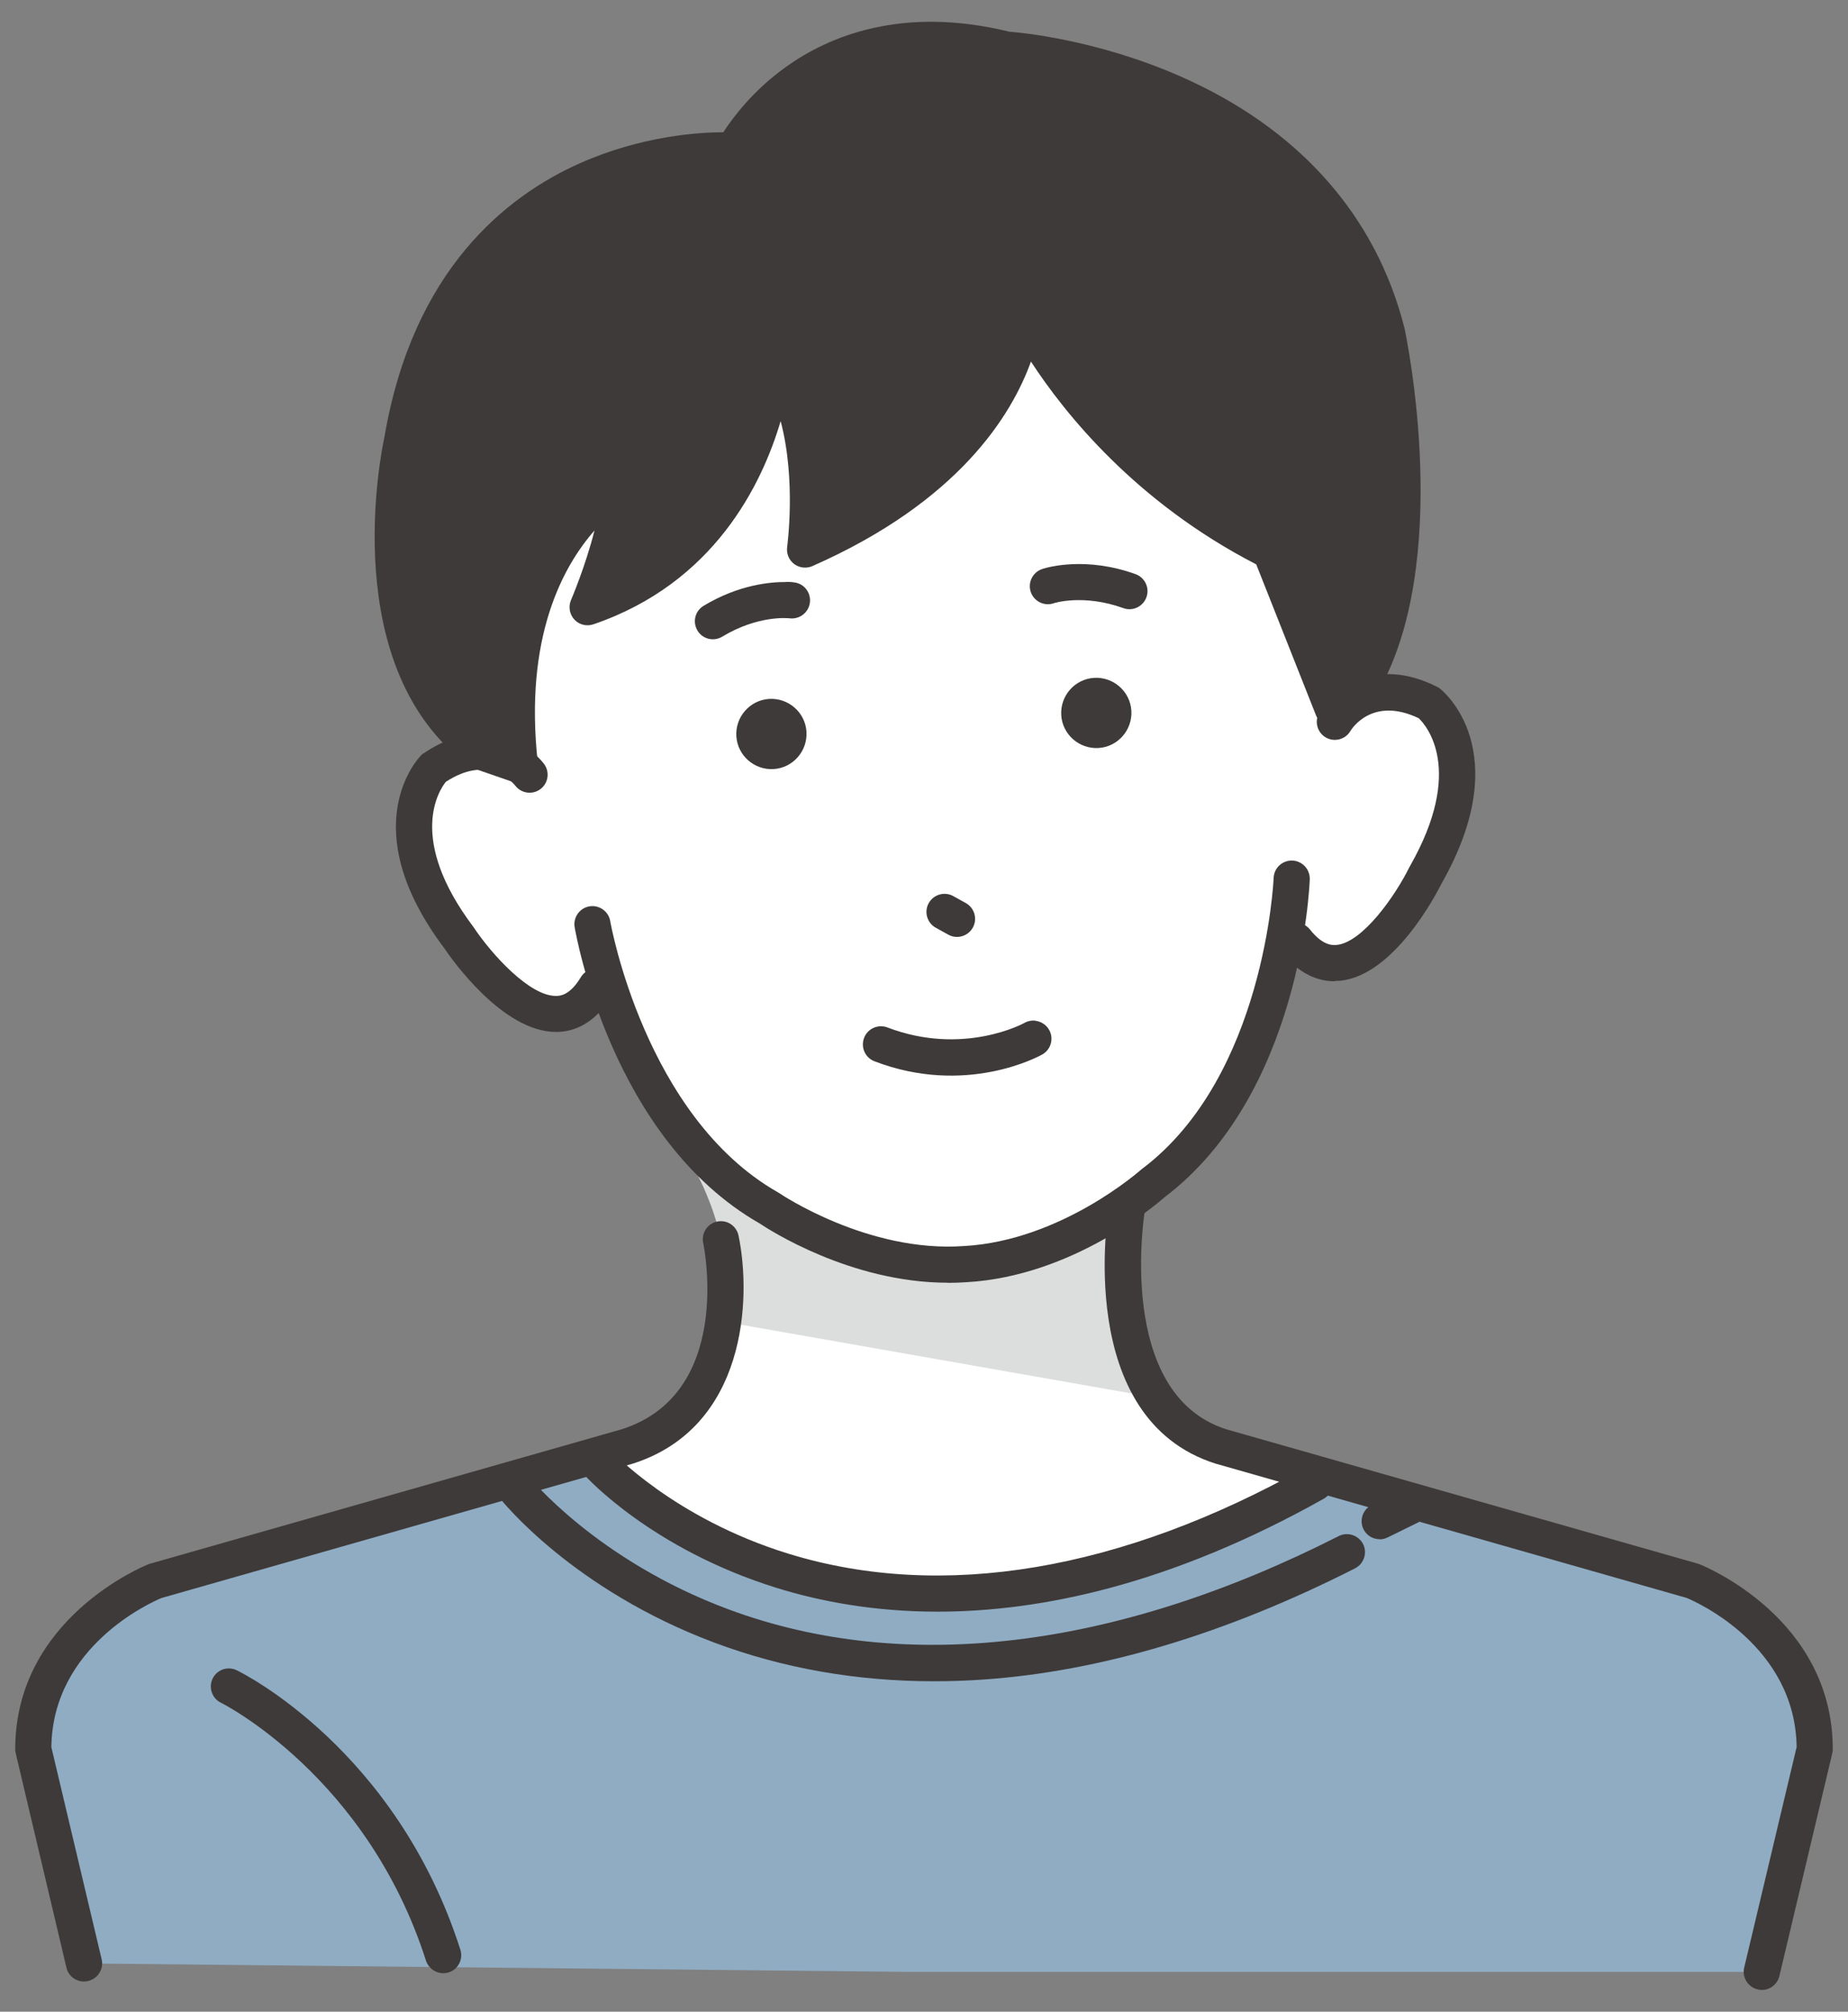
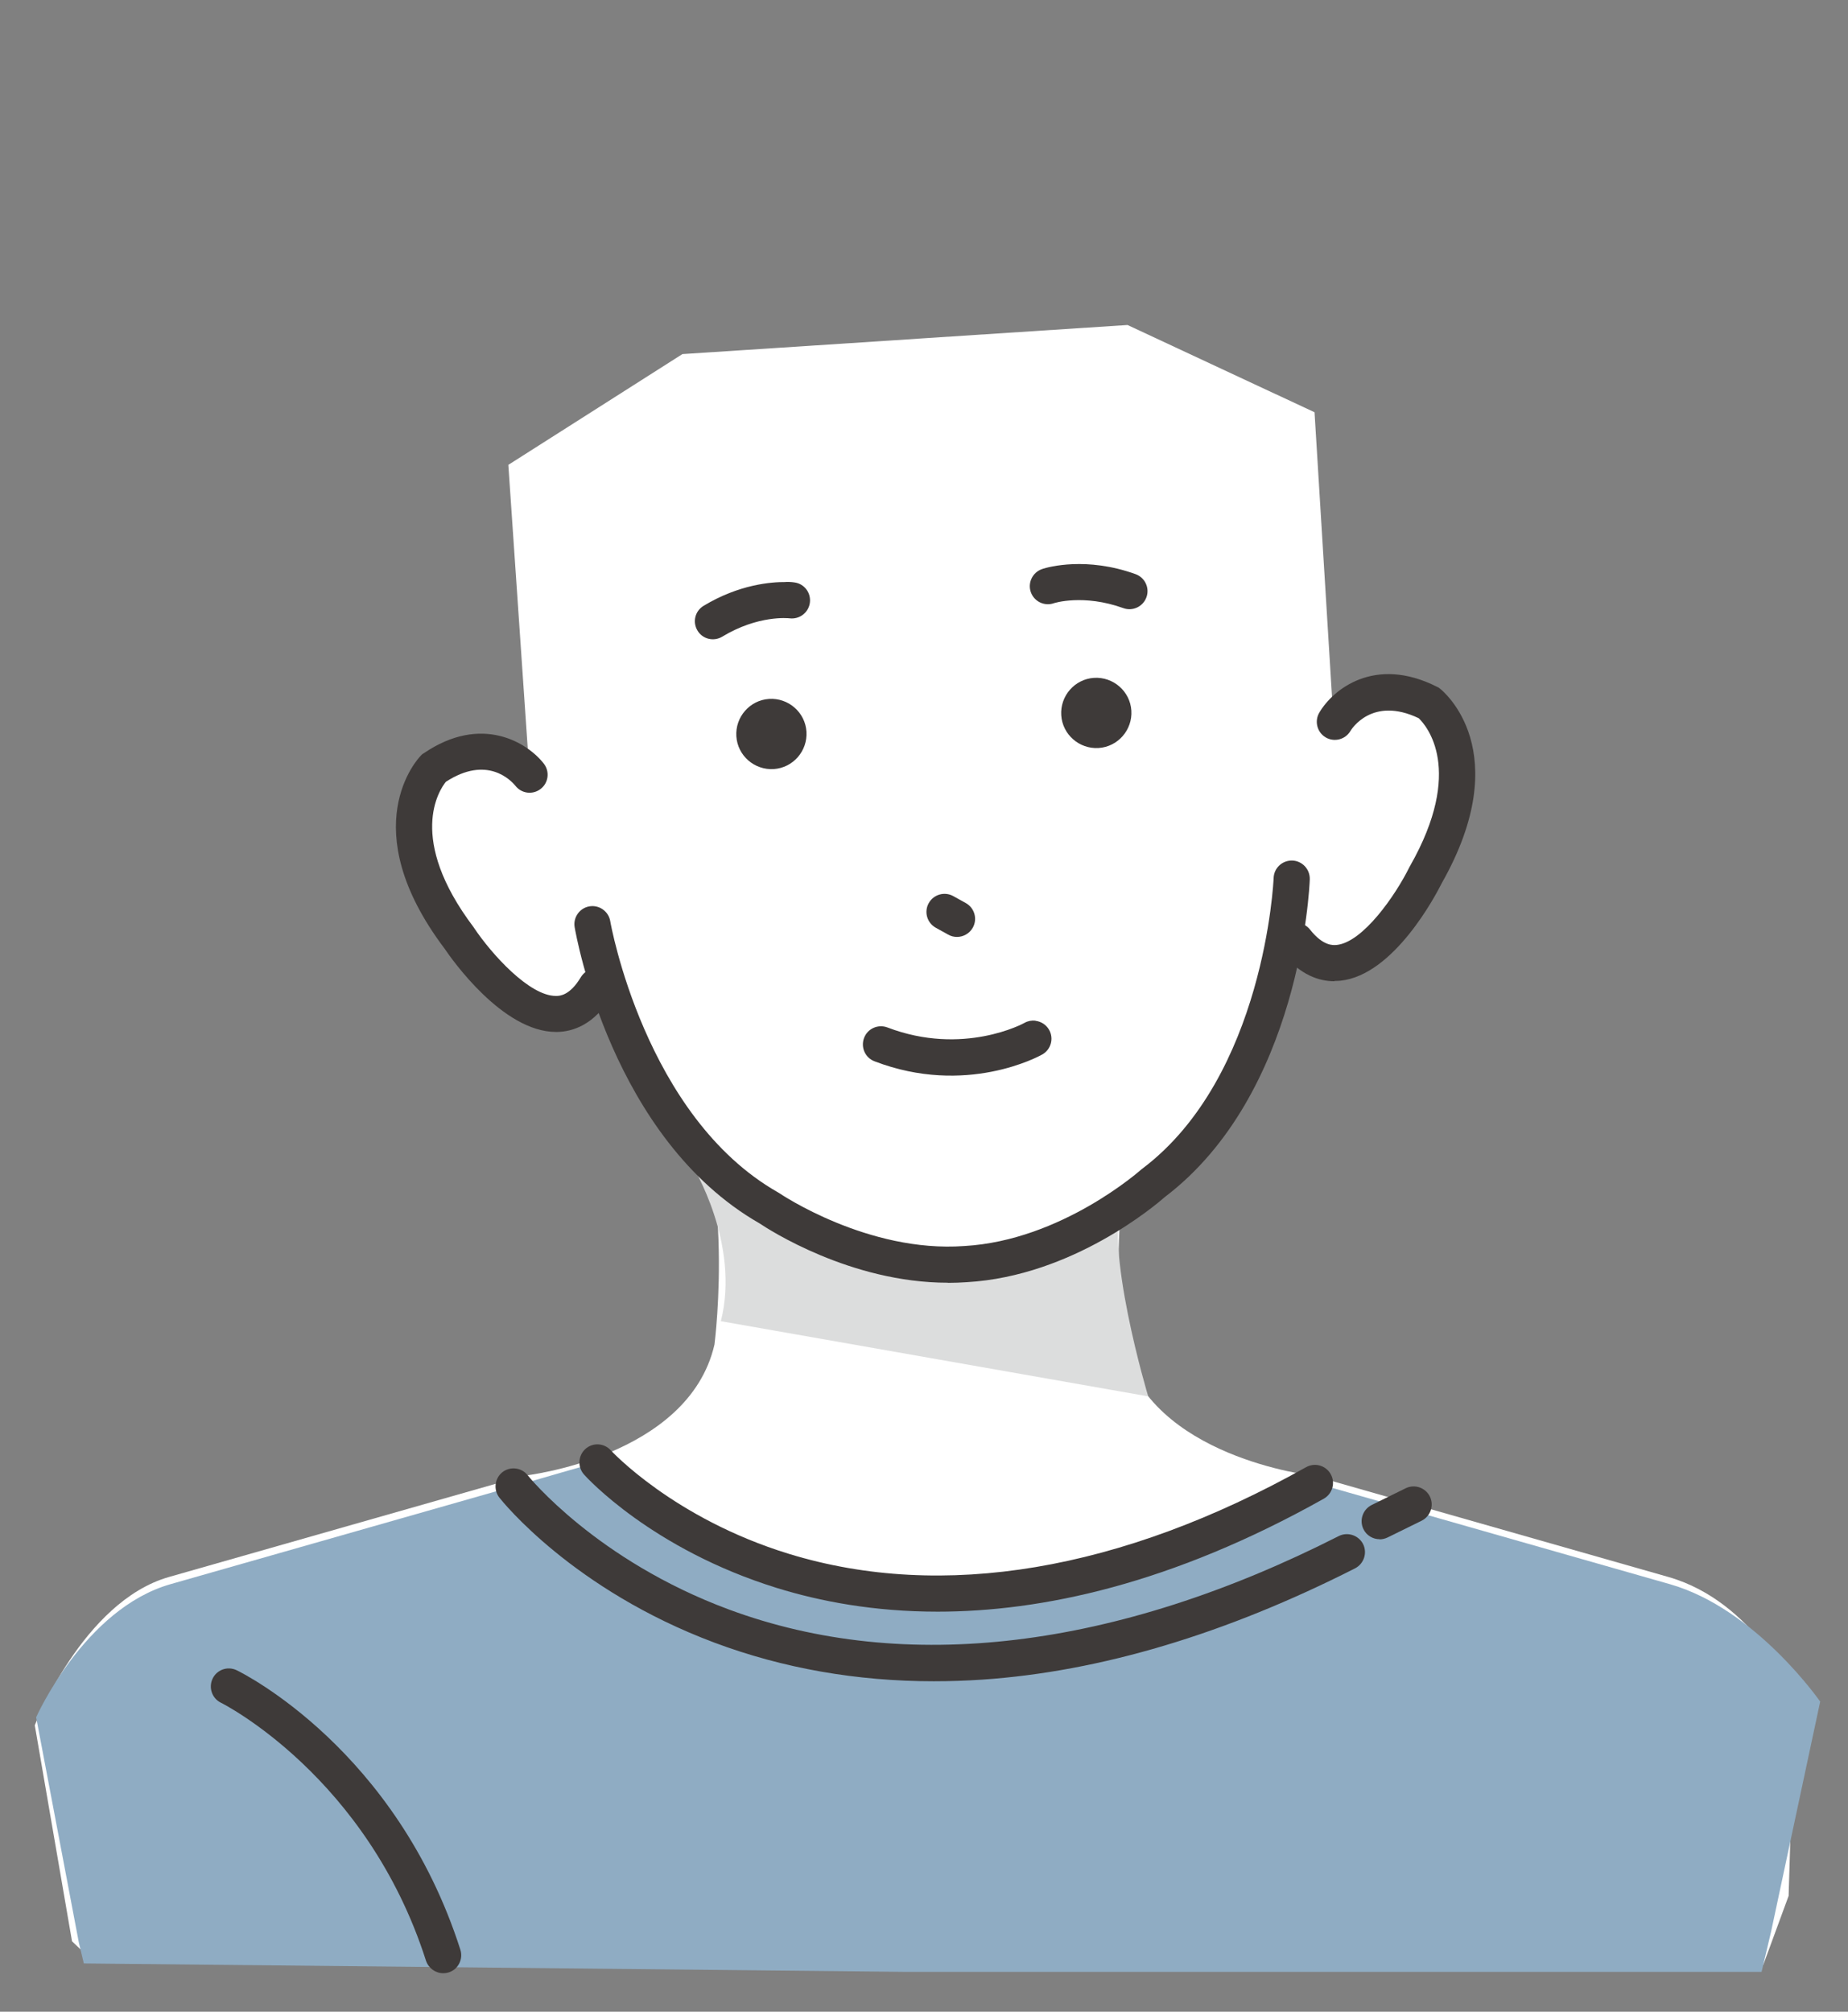
<svg xmlns="http://www.w3.org/2000/svg" width="136" height="148" viewBox="0 0 136 148">
  <rect x="0" y="0" width="136" height="148" fill="#808080" stroke="none" />
  <path d="m132.08,124.62s-2.96-6.79-9.29-8.6l-26.13-7.45s-12.1-1.33-14.02-9.65c0,0-1.79-13.88,3.05-20.3h-36.16c4.85,6.42,3.05,20.3,3.05,20.3-1.92,8.32-14.02,9.65-14.02,9.65l-26.13,7.45c-6.34,1.81-9.87,10.91-9.87,10.91l2.74,15.89,1.06,1.01,60.15.71h63.26l1.86-5.06.45-14.87Z" style="fill:#fff;stroke-width:0px" />
  <path d="m50.96,85.77s3.54,5.72,2.09,11.43l31.45,5.53s-3.36-11.13-1.86-14.92l-31.68-2.04Z" style="fill:#dcdddd;stroke-width:0px" />
  <path d="m106.25,53.13c-3.66-4.05-8.17-.99-8.17-.99l-1.34-21.81-13.76-6.42-15.33,1-2.1.14-15.33,1-12.81,8.15,1.56,22.79s-4.61-3.99-7.71.5c0,0-3.84,9.69,9.35,17.6,0,0,3.4-1.05,4.15-2.59,0,0,7.59,22.8,26.26,20.56,18.81-.2,23.67-23.43,23.67-23.43.94,1.44,4.17,1.67,4.17,1.67,13.19-9.53,7.39-18.15,7.39-18.15Z" style="fill:#fff;stroke-width:0px" />
  <path d="m133.97,125.21s-4.73-6.85-11.07-8.66l-26.13-7.45c-31.97,15.87-45.52,4.62-52.81-1.51-.24.04-5.29,1.51-5.29,1.51l-26.13,7.45c-6.34,1.81-9.88,9.79-9.88,9.79l3.14,16.56.37,1.55,60.45.62h63.02l.7-2.96,3.61-16.91Z" style="fill:#8facc3;stroke-width:0px" />
  <path d="m69.76,94.37c-7.18,0-13.21-3.93-13.87-4.37-10.86-6.22-13.49-21.16-13.6-21.79-.12-.72.37-1.41,1.09-1.53.72-.12,1.41.37,1.53,1.09.02.14,2.55,14.38,12.34,19.95l.1.06c.06.04,6.51,4.41,13.62,3.89,7.16-.41,12.96-5.58,13.02-5.63l.09-.07c8.99-6.79,9.65-21.24,9.65-21.38.03-.73.63-1.3,1.38-1.28.73.03,1.3.64,1.28,1.38-.02.64-.7,15.8-10.66,23.37-.64.56-6.78,5.82-14.58,6.27-.46.03-.93.05-1.38.05Z" style="fill:#3e3a39;stroke-width:0px" />
  <path d="m40.92,75.92c-3.93,0-7.69-5.37-8.21-6.14-6.72-8.92-1.94-13.99-1.73-14.2l.09-.09.11-.07c4.27-2.91,7.65-.77,8.84.76.45.58.35,1.41-.23,1.86-.58.45-1.41.35-1.86-.23-.33-.4-2.09-2.27-5.12-.29-.47.58-2.89,4.16,2.04,10.69l.04.06c1.3,1.94,4.07,5,6.01,5,.02,0,.03,0,.05,0,.24,0,.99-.03,1.79-1.37.38-.63,1.19-.84,1.82-.46.63.38.84,1.19.46,1.82-1.29,2.15-2.89,2.64-4.01,2.66-.04,0-.07,0-.11,0Z" style="fill:#3e3a39;stroke-width:0px" />
  <path d="m98.2,72.19c-1.08,0-2.52-.42-3.88-2.15-.45-.58-.36-1.41.22-1.87.58-.45,1.41-.36,1.87.22.97,1.23,1.71,1.15,1.96,1.13,1.93-.2,4.32-3.63,5.36-5.74l.04-.07c4.03-7.09,1.2-10.33.64-10.87-3.45-1.65-4.97.84-5.03.94-.37.63-1.19.84-1.82.47-.63-.37-.84-1.19-.47-1.82.98-1.68,4.06-4.23,8.67-1.9l.12.06.1.08c.23.18,5.63,4.59.12,14.31-.42.84-3.5,6.75-7.45,7.17-.14.01-.29.02-.44.02Z" style="fill:#3e3a39;stroke-width:0px" />
-   <path d="m102.07,24.46c-4.9-19.39-28-20.82-28-20.82-14.45-3.61-20.09,7.42-20.09,7.42,0,0-20.52-1.39-24.38,21.29,0,0-3.62,16.11,5.74,22.93l2.9,1c-1.73-15.59,7.35-20.57,7.35-20.57-.07,3.64-2.36,8.97-2.36,8.97,12.66-4.33,13.74-18.04,13.74-18.04,3.52,5.23,2.26,13.8,2.26,13.8,15.77-6.94,16.09-17.42,16.09-17.42,0,0,5.17,11.03,18.16,17.55l4.59,11.58,2.12-1.79c5.41-9.3,1.87-25.89,1.87-25.89Z" style="fill:#3e3a39;stroke-width:0px" />
-   <path d="m38.24,57.62c-.15,0-.29-.02-.43-.07l-2.9-1c-.12-.04-.24-.1-.35-.18-9.81-7.15-6.5-23.17-6.26-24.26,2.1-12.28,8.99-17.71,14.4-20.11,4.56-2.02,8.79-2.27,10.53-2.27.68-1.05,2.16-3.05,4.6-4.8,3.15-2.26,8.55-4.53,16.44-2.6.92.07,6.4.59,12.49,3.24,8.75,3.81,14.49,10.23,16.6,18.57,0,.02,0,.03.01.05.15.7,3.58,17.2-2.02,26.83-.08.13-.17.25-.29.35l-2.12,1.79c-.33.28-.77.38-1.18.27-.41-.1-.75-.4-.91-.8l-4.4-11.11c-8.89-4.58-14.11-11.13-16.58-14.92-1.41,3.92-5.3,10.3-16.09,15.05-.44.19-.96.13-1.34-.16-.38-.29-.58-.77-.51-1.25,0-.06.68-4.89-.48-9.26-1.38,4.67-4.9,11.92-13.78,14.95-.5.17-1.05.03-1.4-.35-.36-.39-.45-.95-.25-1.43.02-.04,1.07-2.5,1.73-5.12-2.3,2.61-5.2,7.84-4.17,17.1.05.45-.14.9-.49,1.18-.24.19-.53.29-.83.29Zm-2.27-3.52l.78.27c-.83-14.67,7.82-19.6,8.2-19.82.42-.23.92-.22,1.33.03.41.24.65.69.64,1.16-.04,2.07-.72,4.58-1.35,6.49,9.08-4.82,10.05-15.22,10.08-15.7.05-.56.44-1.03.99-1.18.54-.14,1.12.07,1.44.54,2.61,3.88,2.82,9.28,2.68,12.36,12.71-6.4,13.23-14.91,13.25-15.28.03-.61.47-1.13,1.07-1.25.6-.12,1.2.18,1.46.74.05.1,5.16,10.71,17.55,16.92.29.15.52.39.64.7l3.91,9.86.53-.45c4.84-8.63,1.75-24.04,1.61-24.72-1.92-7.58-6.97-13.21-15-16.73-6.11-2.68-11.73-3.06-11.79-3.06-.08,0-.16-.02-.24-.04-13.2-3.29-18.37,6.33-18.58,6.74-.24.47-.75.75-1.27.72-.05,0-4.95-.29-10.21,2.07-6.96,3.12-11.25,9.22-12.77,18.12,0,.02,0,.05-.01.07-.03.15-3.27,15.16,5.07,21.45Z" style="fill:#3e3a39;stroke-width:0px" />
  <path d="m76.73,41.85c.45-.14,3.23-.91,6.84.39.69.25,1.05,1.01.8,1.7-.25.69-1.01,1.05-1.7.8-2.94-1.06-5.1-.37-5.12-.36-.69.24-1.45-.13-1.69-.82-.24-.69.13-1.45.82-1.69,0,0,.03,0,.06-.02Z" style="fill:#3e3a39;stroke-width:0px" />
  <path d="m57.84,42.81c.37,0,.59.03.63.04.73.1,1.23.77,1.13,1.5-.1.72-.76,1.23-1.49,1.14-.11-.01-2.31-.25-4.96,1.35-.63.38-1.45.18-1.82-.45-.38-.63-.18-1.44.45-1.82,2.62-1.58,4.98-1.76,6.06-1.75Z" style="fill:#3e3a39;stroke-width:0px" />
  <path d="m70.43,68.93c-.22,0-.44-.05-.65-.17l-.92-.51c-.64-.36-.87-1.17-.51-1.81.36-.64,1.17-.87,1.81-.51l.92.51c.64.36.87,1.17.51,1.81-.24.43-.7.68-1.16.68Z" style="fill:#3e3a39;stroke-width:0px" />
  <path d="m80.85,55.03h0c-1.42.09-2.66-.99-2.75-2.41h0c-.09-1.42.99-2.66,2.41-2.75h0c1.42-.09,2.66.99,2.75,2.41h0c.09,1.42-.99,2.66-2.41,2.75Z" style="fill:#3e3a39;stroke-width:0px" />
  <path d="m56.94,56.58h0c-1.42.09-2.66-.99-2.75-2.41h0c-.09-1.42.99-2.66,2.41-2.75h0c1.42-.09,2.66.99,2.75,2.41h0c.09,1.42-.99,2.66-2.41,2.75Z" style="fill:#3e3a39;stroke-width:0px" />
-   <path d="m6.18,145.78c-.6,0-1.15-.41-1.29-1.02l-3.73-15.76c-.02-.1-.04-.2-.04-.31,0-9.61,9.43-13.46,9.83-13.62.04-.02.08-.03.13-.04l34.68-9.88c8.17-2.61,6.09-13.26,5.99-13.71-.15-.72.31-1.42,1.03-1.57.72-.15,1.42.31,1.57,1.03.97,4.64.58,14.13-7.81,16.79-.01,0-.03,0-.04.01l-34.63,9.87c-.76.32-8,3.54-8.09,10.97l3.7,15.6c.17.71-.27,1.43-.99,1.6-.1.02-.21.04-.31.04Zm39.95-39.36h0,0Z" style="fill:#3e3a39;stroke-width:0px" />
-   <path d="m129.66,146.4c-.1,0-.2-.01-.31-.04-.71-.17-1.16-.89-.99-1.6l3.86-16.23c-.1-7.42-7.32-10.65-8.09-10.97l-34.63-9.87s-.03,0-.04-.01c-10.45-3.31-7.93-18.5-7.82-19.14.13-.72.82-1.21,1.54-1.08.72.13,1.21.81,1.08,1.54h0c-.02.13-2.23,13.52,5.98,16.15l34.68,9.88s.08.03.13.04c.4.16,9.83,4,9.83,13.62,0,.1-.01.21-.04.31l-3.89,16.38c-.15.61-.69,1.02-1.29,1.02Z" style="fill:#3e3a39;stroke-width:0px" />
  <path d="m101.53,113.24c-.49,0-.96-.27-1.19-.74-.32-.66-.05-1.45.61-1.78l2.5-1.23c.66-.32,1.45-.05,1.78.61.32.66.05,1.45-.61,1.78l-2.5,1.23c-.19.09-.39.14-.59.14Z" style="fill:#3e3a39;stroke-width:0px" />
  <path d="m69,118.57c-4.69,0-8.66-.76-11.85-1.75-9.17-2.85-13.97-8.11-14.17-8.34-.49-.55-.44-1.39.1-1.88.55-.49,1.38-.44,1.87.1h0s4.6,5.01,13.12,7.62c11.29,3.46,24.44,1.25,38.05-6.38.64-.36,1.45-.13,1.81.51.36.64.13,1.45-.51,1.81-11.21,6.29-20.78,8.31-28.43,8.31Z" style="fill:#3e3a39;stroke-width:0px" />
  <path d="m68.73,123.69c-5.68,0-11.1-.95-16.15-2.84-10.42-3.9-15.61-10.39-15.83-10.67-.45-.58-.35-1.41.22-1.87.58-.45,1.41-.35,1.86.22.07.09,5.05,6.26,14.81,9.88,12.95,4.8,28.47,2.93,44.88-5.4.65-.33,1.45-.07,1.79.58.33.65.07,1.45-.58,1.79-9.54,4.84-18.77,7.6-27.44,8.19-1.2.08-2.39.12-3.57.12Z" style="fill:#3e3a39;stroke-width:0px" />
  <path d="m32.62,145.17c-.56,0-1.08-.36-1.27-.92-4.34-13.57-14.98-18.93-15.09-18.98-.66-.32-.93-1.12-.61-1.78.32-.66,1.11-.93,1.77-.61.48.23,11.76,5.87,16.46,20.56.22.7-.16,1.45-.86,1.67-.13.04-.27.06-.4.06Z" style="fill:#3e3a39;stroke-width:0px" />
  <path d="m76.2,75.1c.41.05.79.28,1.01.67.36.64.13,1.45-.51,1.81-.23.13-5.61,3.08-12.34.5-.69-.26-1.03-1.03-.77-1.72.26-.69,1.03-1.03,1.72-.77,5.58,2.13,10.05-.31,10.09-.34.25-.14.53-.19.8-.16Z" style="fill:#3e3a39;stroke-width:0px" />
  <rect width="136" height="148" style="fill:none;stroke-width:0px" />
</svg>